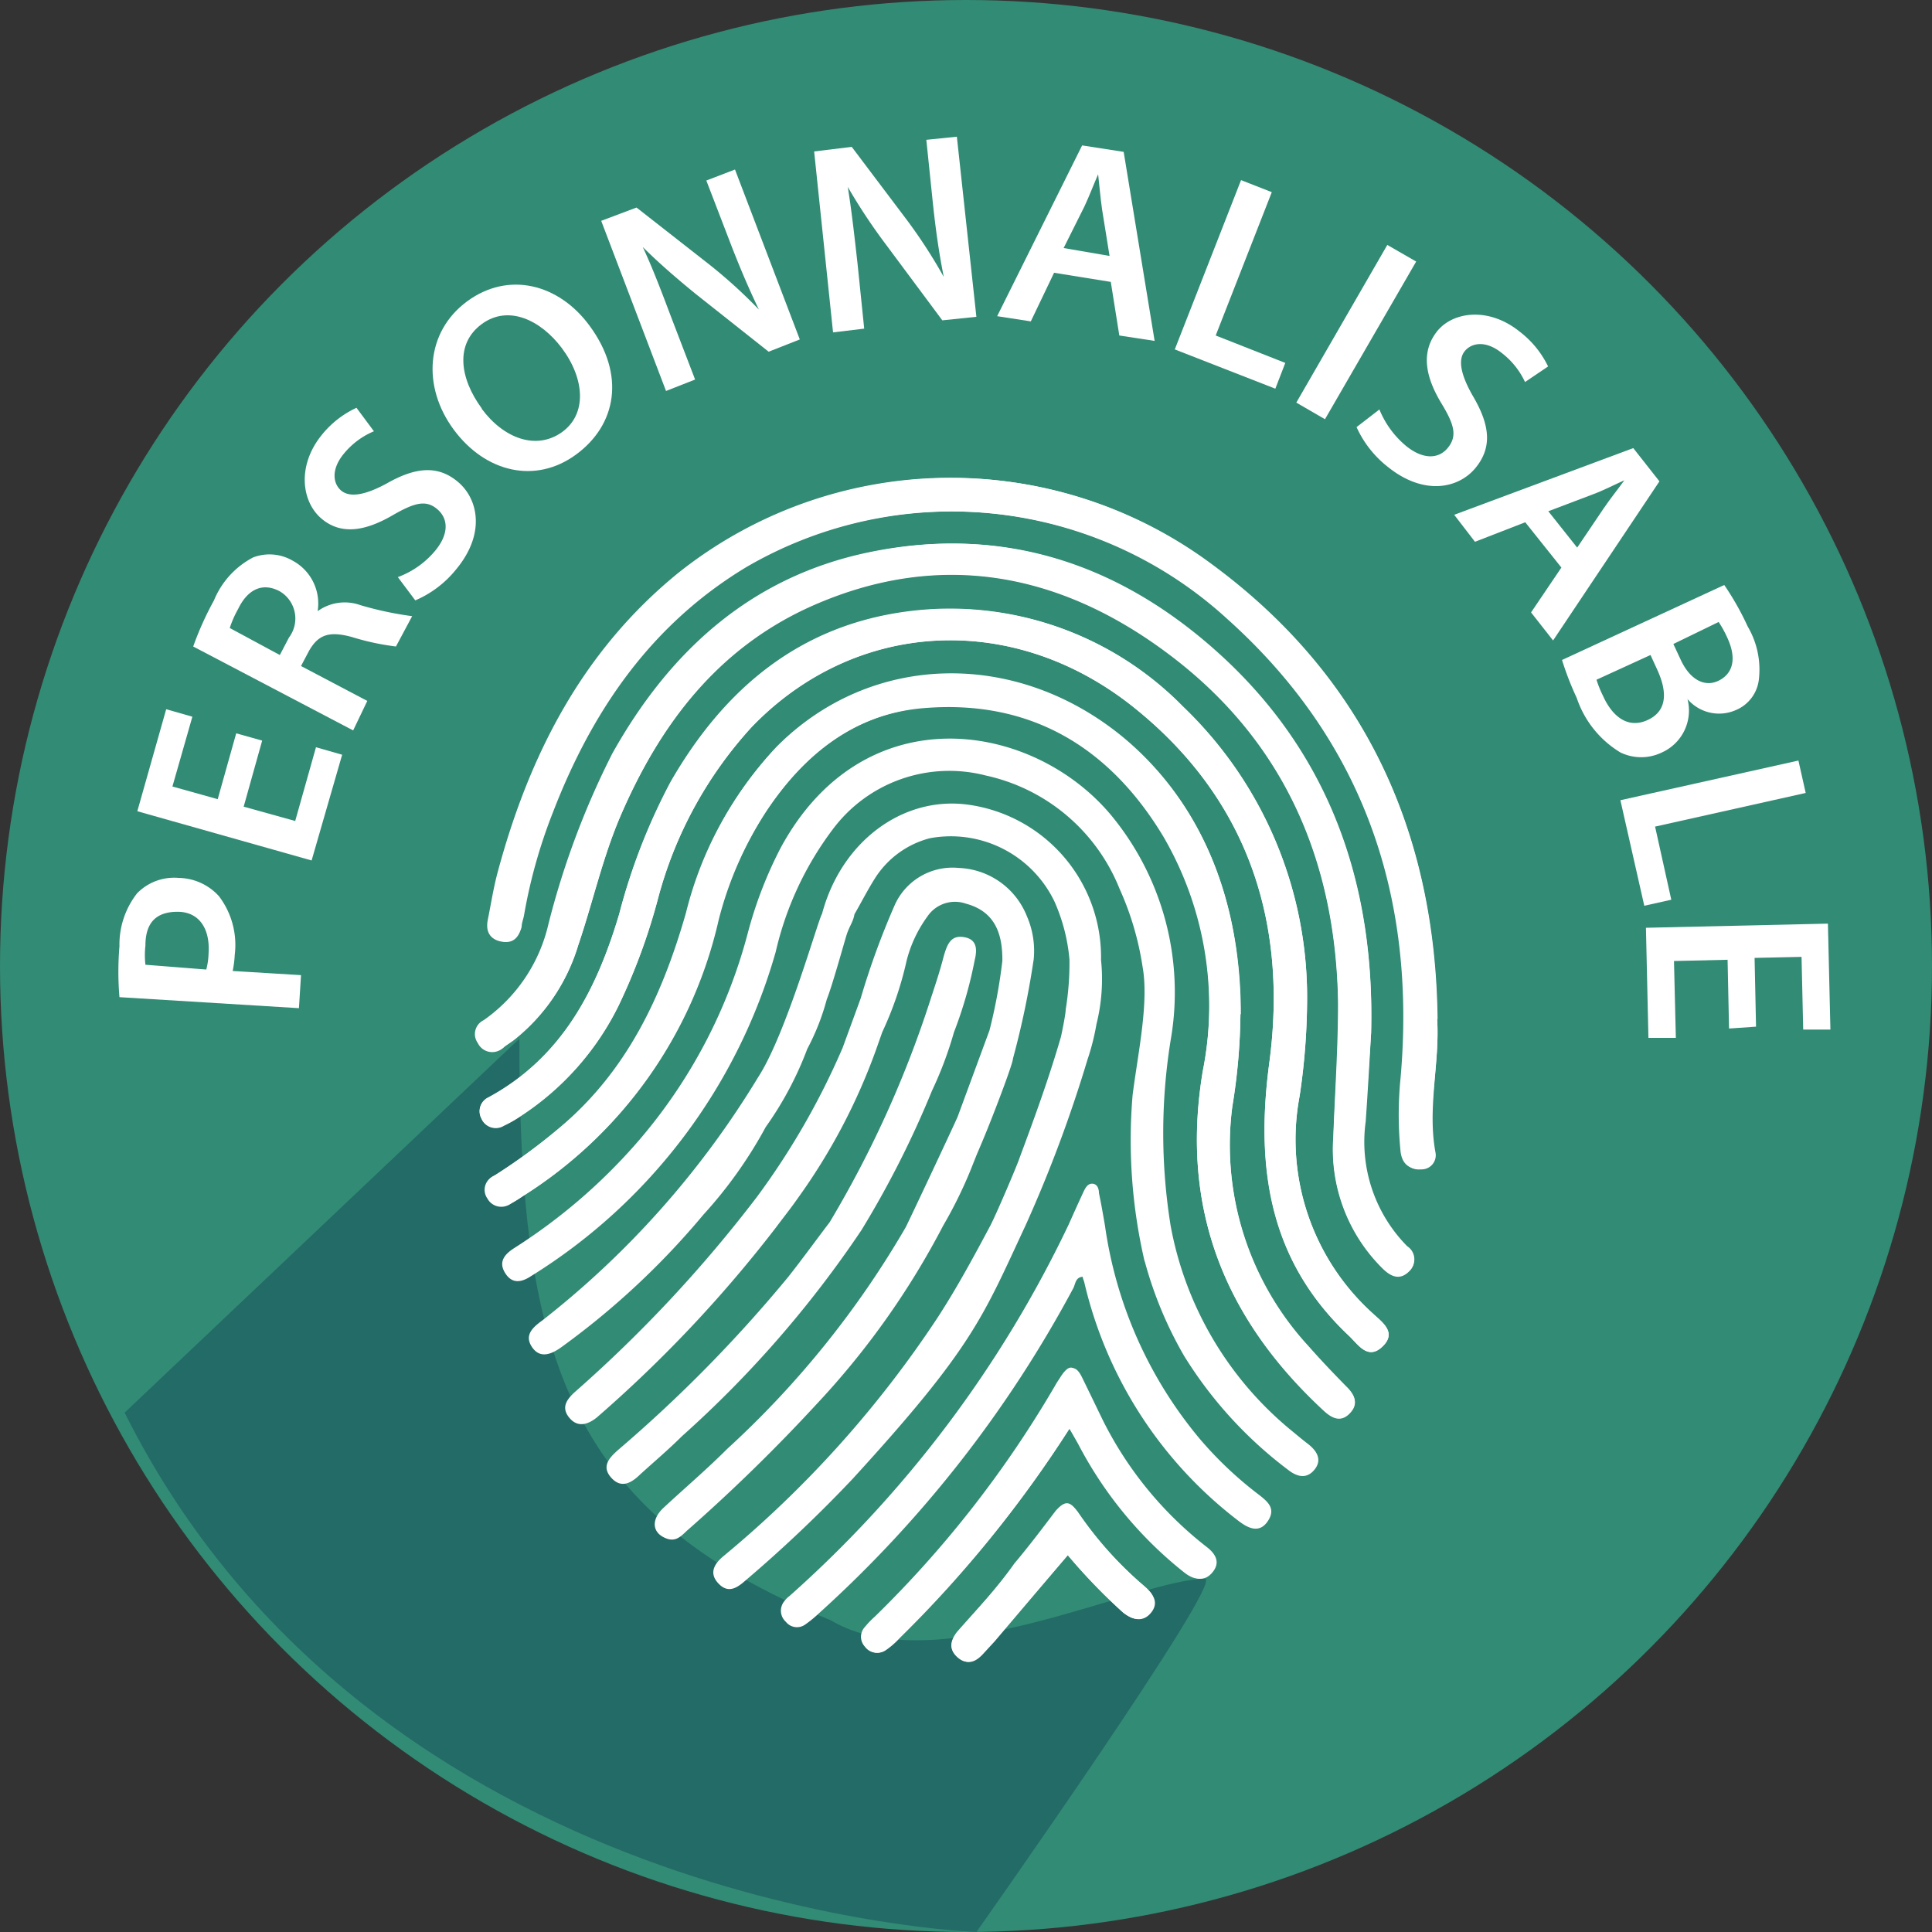
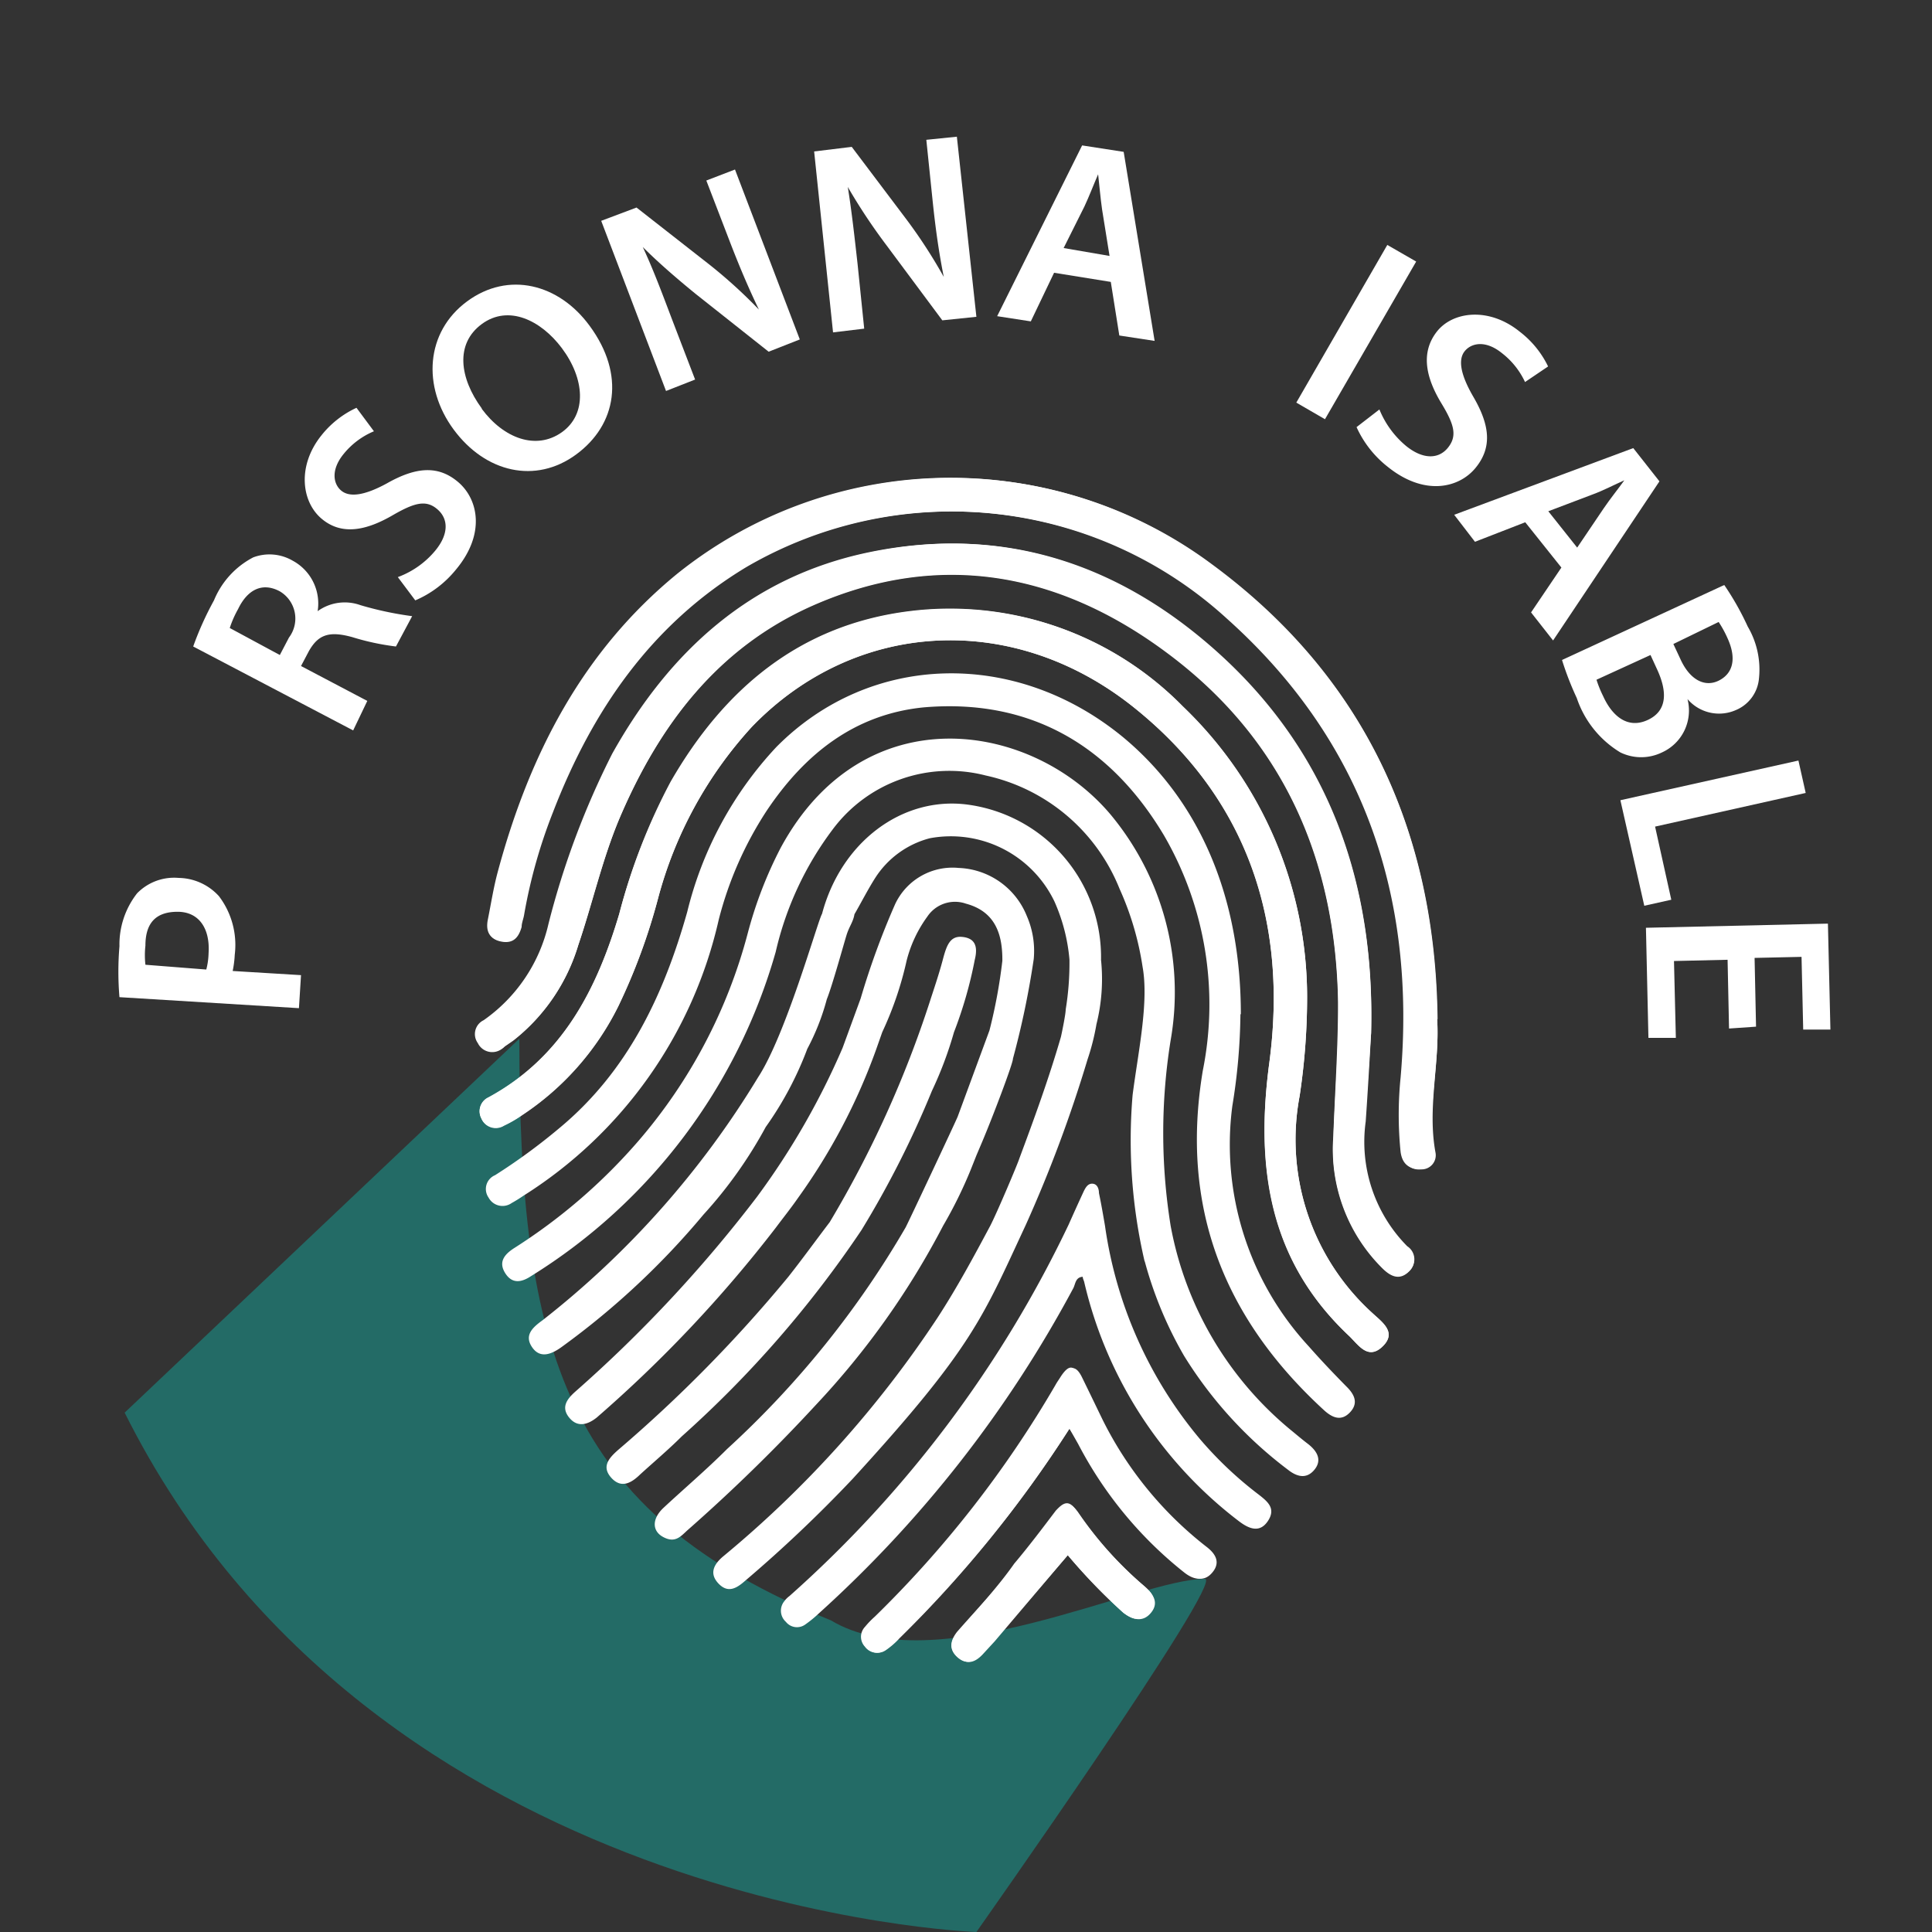
<svg xmlns="http://www.w3.org/2000/svg" viewBox="0 0 93 93">
  <rect x="0" y="0" width="93" height="93" fill="#333333" stroke="none" />
  <defs>
    <style>.cls-1{fill:#328b74;}.cls-2{fill:#236b66;}.cls-3{fill:#fff;}</style>
  </defs>
  <title>Fichier 84</title>
  <g id="Calque_2" data-name="Calque 2">
    <g id="Calque_1-2" data-name="Calque 1">
-       <circle class="cls-1" cx="46.5" cy="46.5" r="46.5" />
      <path class="cls-2" d="M47,93S18,92,6,68c0,0,19-18,19-18,0,15,2.1,22.76,15,28,5,3,14.84-2,18-2C59,76,47,93,47,93Z" />
      <path class="cls-3" d="M5.75,48a14.62,14.62,0,0,1,0-2.45A4,4,0,0,1,6.6,43a2.49,2.49,0,0,1,2-.74,2.67,2.67,0,0,1,1.94.88,3.88,3.88,0,0,1,.76,2.82,5,5,0,0,1-.1.78l3.29.2-.1,1.59Zm4.18-1.33a3.45,3.45,0,0,0,.11-.78c.08-1.19-.46-2-1.49-2S7,44.41,7,45.52a4.09,4.09,0,0,0,0,.92Z" />
-       <path class="cls-3" d="M12.62,35.65l-.89,3.18,2.48.69,1-3.55,1.26.36L15,41.42,6.61,39.05,8,34.14l1.26.36L8.3,37.86l2.18.61.89-3.17Z" />
      <path class="cls-3" d="M9.3,31.12a15.19,15.19,0,0,1,1-2.22,4.08,4.08,0,0,1,1.89-2.07,2.22,2.22,0,0,1,1.9.16,2.34,2.34,0,0,1,1.2,2.43l0,0a2.23,2.23,0,0,1,2.06-.29,16.32,16.32,0,0,0,2.49.53l-.78,1.46a12,12,0,0,1-2.1-.45c-1.12-.31-1.64-.12-2.09.67l-.38.72,3.19,1.68L17,35.16Zm4.17.41.44-.84a1.52,1.52,0,0,0-.45-2.23c-.85-.45-1.56-.06-2,.86a4.92,4.92,0,0,0-.4.91Z" />
      <path class="cls-3" d="M19.15,27.78a4.25,4.25,0,0,0,1.79-1.26c.66-.79.66-1.53.12-2s-1.09-.33-2.12.26c-1.33.78-2.51,1-3.47.18s-1.17-2.54,0-4a4.63,4.63,0,0,1,1.69-1.33L18,20.76a3.72,3.72,0,0,0-1.44,1.07c-.65.78-.52,1.47-.13,1.79s1.09.25,2.19-.35c1.41-.8,2.48-.88,3.44-.06s1.33,2.5-.13,4.23a5.08,5.08,0,0,1-1.94,1.46Z" />
      <path class="cls-3" d="M28.38,15.68c1.74,2.36,1.3,4.77-.65,6.2s-4.36.87-5.89-1.2-1.35-4.7.64-6.17S26.9,13.66,28.38,15.68Zm-5.19,4c1.06,1.43,2.62,2,3.85,1.13s1.11-2.58,0-4.06c-1-1.33-2.56-2.1-3.85-1.15S22.12,18.2,23.19,19.66Z" />
      <path class="cls-3" d="M32.06,18.82l-3.12-8.19,1.7-.64,3.45,2.7a24,24,0,0,1,2.44,2.21h0c-.51-1.06-.95-2.1-1.43-3.35L34,8.69l1.38-.53,3.12,8.18L37,16.93l-3.51-2.78c-.86-.7-1.79-1.5-2.55-2.26l0,0c.47,1,.89,2.11,1.4,3.46l1.12,2.92Z" />
      <path class="cls-3" d="M40.1,16l-.91-8.71L41,7.07l2.64,3.5a24.79,24.79,0,0,1,1.79,2.76h0c-.23-1.15-.39-2.27-.53-3.6l-.31-3,1.47-.15L47,15.25l-1.64.17-2.67-3.59A28,28,0,0,1,40.81,9l0,0c.18,1.12.31,2.27.47,3.7l.32,3.12Z" />
      <path class="cls-3" d="M50.74,13.13l-1.12,2.34L48,15.22,52.09,7l2,.31,1.49,9.1-1.7-.26-.41-2.58Zm2.67-.81-.36-2.24c-.08-.56-.13-1.17-.19-1.69h0c-.21.48-.43,1.06-.66,1.55l-1,2Z" />
-       <path class="cls-3" d="M59.74,8.67l1.48.58-2.7,6.9,3.35,1.32-.48,1.24-4.84-1.89Z" />
      <path class="cls-3" d="M68.17,12.59l-4.39,7.59-1.38-.8,4.38-7.59Z" />
      <path class="cls-3" d="M66.4,19.71a4.48,4.48,0,0,0,1.3,1.77c.8.64,1.55.63,2,.07s.31-1.1-.3-2.11c-.8-1.31-1-2.49-.24-3.47s2.51-1.21,4,0a4.66,4.66,0,0,1,1.36,1.67l-1.11.75A3.76,3.76,0,0,0,72.3,17c-.79-.64-1.47-.49-1.79-.1s-.23,1.09.4,2.18c.82,1.4.92,2.46.12,3.44s-2.47,1.37-4.23-.05a5.1,5.1,0,0,1-1.5-1.91Z" />
      <path class="cls-3" d="M73.42,25.14,71,26.08l-1-1.3,8.62-3.21,1.26,1.6-5.12,7.66-1.06-1.35,1.46-2.16Zm2.5,1.22,1.27-1.88c.31-.46.7-.94,1-1.36v0c-.48.21-1,.49-1.55.69l-2.11.8Z" />
      <path class="cls-3" d="M83,28.16a13.49,13.49,0,0,1,1.13,2,4.09,4.09,0,0,1,.54,2.51,1.82,1.82,0,0,1-1.11,1.51,2,2,0,0,1-2.33-.53h0A2.21,2.21,0,0,1,80,36.22a2.29,2.29,0,0,1-2,0,4.87,4.87,0,0,1-2.1-2.62,14.67,14.67,0,0,1-.71-1.83Zm-6.15,4.56a5.42,5.42,0,0,0,.32.79c.42.93,1.16,1.6,2.14,1.15s.93-1.4.47-2.41l-.33-.72ZM80.55,31l.35.75c.46,1,1.19,1.35,1.86,1s.83-1.06.41-2a5.27,5.27,0,0,0-.44-.81Z" />
      <path class="cls-3" d="M86.57,36.61l.35,1.56-7.25,1.62.78,3.52-1.3.29L78,38.52Z" />
      <path class="cls-3" d="M83.23,49.51l-.07-3.31-2.58.06.09,3.7-1.32,0-.12-5.3,8.76-.2.12,5.1-1.31,0-.08-3.5-2.26.05.07,3.31Z" />
      <g id="qWJmrm.tif">
        <path class="cls-3" d="M52.35,51a11.15,11.15,0,0,0,.43-1.7A8.94,8.94,0,0,0,53,46.21a7.41,7.41,0,0,0-6.43-7.48c-3.13-.41-6.08,1.79-7,5.26-.2.31-1.73,5.81-3.08,7.87A43.35,43.35,0,0,1,26.12,63.55c-.47.34-.91.72-.5,1.31s1,.29,1.47-.06a37.64,37.64,0,0,0,6.77-6.33,21.26,21.26,0,0,0,3-4.22,16.39,16.39,0,0,0,2-3.76,11.21,11.21,0,0,0,.94-2.39c.25-.61.82-2.67.95-3.09s.32-.63.38-1c.34-.59.65-1.2,1-1.75a4.45,4.45,0,0,1,2.63-1.91,5.53,5.53,0,0,1,6,3.05,8.7,8.7,0,0,1,.72,2.79,13.86,13.86,0,0,1-.18,2.4c0,.22-.18,1.1-.23,1.32-.58,2-1.28,3.92-2,5.85C49,56,48,58.36,47.67,59c-.8,1.5-1.61,3-2.54,4.43A52.16,52.16,0,0,1,34.81,74.92c-.45.38-.68.82-.23,1.3s.86.25,1.27-.11a65.44,65.44,0,0,0,5.2-4.93c5.79-6.33,6.25-7.76,8.32-12.2A64.74,64.74,0,0,0,52.35,51Zm-8.76,8.09A45.18,45.18,0,0,1,35,69.75c-1,1-2.05,1.89-3.07,2.84-.55.52-.55,1.11,0,1.4s.81,0,1.14-.31a82.89,82.89,0,0,0,6.22-6.07A38.61,38.61,0,0,0,45.4,59a21.12,21.12,0,0,0,1.33-2.7l.27-.68.28-.66c.52-1.23,1.49-3.79,1.48-4a41.39,41.39,0,0,0,1-4.79,4.19,4.19,0,0,0-.33-2.07,3.68,3.68,0,0,0-3.28-2.32,3.05,3.05,0,0,0-3.06,1.74,37.58,37.58,0,0,0-1.66,4.54l-.87,2.38a35.94,35.94,0,0,1-4.12,7.17A64.85,64.85,0,0,1,27.68,67c-.4.36-.68.75-.28,1.24s.89.34,1.32,0a62.81,62.81,0,0,0,8.63-9.15c.35-.47.72-.93,1.06-1.42a29,29,0,0,0,3.75-7.11l.31-.88a16.51,16.51,0,0,0,1.17-3.43,6.17,6.17,0,0,1,1-2.13,1.6,1.6,0,0,1,1.86-.62c1.45.39,1.76,1.53,1.75,2.75a25.33,25.33,0,0,1-.62,3.35l-1.53,4.15C46,54,43.65,59,43.59,59.09Zm2.33-9.4a20.21,20.21,0,0,0,1-3.48c.17-.68,0-1.05-.6-1.11s-.76.43-.94,1.11-.41,1.35-.62,2a51.85,51.85,0,0,1-4.82,10.62c-.67.88-1.32,1.78-2,2.64a67,67,0,0,1-8.18,8.32c-.43.38-.83.8-.33,1.35s1,.21,1.39-.17c.67-.61,1.37-1.2,2-1.83a52.51,52.51,0,0,0,8.65-9.93,46.77,46.77,0,0,0,3.39-6.7A18.11,18.11,0,0,0,45.92,49.69ZM53.19,59c-.09-.52-.18-1.05-.29-1.57,0-.19-.07-.43-.3-.45s-.34.18-.43.36c-.25.54-.49,1.07-.73,1.61A56.24,56.24,0,0,1,38,76.83a1.09,1.09,0,0,0-.24.24.72.72,0,0,0,.07,1,.68.68,0,0,0,.93.13,5.75,5.75,0,0,0,.66-.54A57.79,57.79,0,0,0,51.67,62c.1-.2.1-.52.45-.54,0,.09.05.17.07.25a20.23,20.23,0,0,0,7.44,11.51c.47.36,1,.6,1.4,0s0-.93-.42-1.26a18.13,18.13,0,0,1-2.85-2.69A20.43,20.43,0,0,1,53.19,59Zm1.91,1.7A18.82,18.82,0,0,0,57,65.27a20.07,20.07,0,0,0,5,5.48c.43.34.89.46,1.27,0s.14-.89-.29-1.23c-.25-.19-.49-.39-.73-.59A16.63,16.63,0,0,1,56.35,59a28.1,28.1,0,0,1,0-8.92,13.38,13.38,0,0,0-2.89-10.87c-3.8-4.51-11.89-5.77-15.88,1.6A19.89,19.89,0,0,0,36,44.9a25.11,25.11,0,0,1-5.25,10,27.11,27.11,0,0,1-6,5.18c-.45.29-.77.65-.44,1.19s.78.47,1.25.16A27.06,27.06,0,0,0,37.34,45.82a15.58,15.58,0,0,1,2.74-5.89,7,7,0,0,1,7.37-2.6,9,9,0,0,1,6.44,5.45A14.28,14.28,0,0,1,55,46.54c.31,1.72-.22,4.13-.48,6.17A25.76,25.76,0,0,0,55.1,60.73ZM62.92,48a19.37,19.37,0,0,0-6-14,15.67,15.67,0,0,0-13.16-4.58c-5.26.66-8.9,3.73-11.48,8.21A28.74,28.74,0,0,0,29.81,44c-1.09,3.67-2.76,6.92-6.3,8.84a.73.73,0,0,0-.34,1,.75.75,0,0,0,1.09.35,5.93,5.93,0,0,0,.88-.51,13.41,13.41,0,0,0,4.63-5.25,29.1,29.1,0,0,0,1.91-5.19A19.69,19.69,0,0,1,36.18,35c5-5.18,12.62-5.62,18.46-.9C60.08,38.5,62,44.43,61.1,51.17c-.67,5,0,9.52,3.84,13.14.45.43.92,1.18,1.61.51s0-1.17-.48-1.6a11.28,11.28,0,0,1-3.51-10.46A32,32,0,0,0,62.92,48ZM66,49.73c.19-7-1.88-13.22-7.1-18.07-4.81-4.46-10.51-6.43-17-5.07-5.65,1.18-9.57,4.75-12.33,9.69a39.53,39.53,0,0,0-3.07,8.2,7.77,7.77,0,0,1-3.12,4.63.74.74,0,0,0-.28,1.1.77.77,0,0,0,1.19.17l.42-.29a9.17,9.17,0,0,0,3.12-4.58c.69-2,1.16-4.15,2-6.14,1.92-4.49,4.73-8.2,9.3-10.22,6.13-2.7,11.91-1.57,17.1,2.32,5.54,4.14,8.06,9.9,8.18,16.77,0,2.16-.15,4.32-.23,6.48a8.06,8.06,0,0,0,2.38,6.35c.4.39.82.57,1.26.14A.75.75,0,0,0,67.68,60a7.14,7.14,0,0,1-2-6C65.82,52.57,65.9,51.15,66,49.73Zm-6.27-.91c0-5.66-2-10.27-5.64-13.31-5.19-4.29-12.21-4.11-16.72.45a17.78,17.78,0,0,0-4.29,7.94c-1.13,4-2.86,7.67-6.15,10.4a28.64,28.64,0,0,1-3.1,2.27.72.72,0,0,0-.31,1.08.76.76,0,0,0,1.11.26c.2-.11.39-.23.58-.36A21.25,21.25,0,0,0,34.6,44.26a17.46,17.46,0,0,1,2.29-5.21c1.82-2.73,4.23-4.67,7.58-5,5.15-.44,9,1.86,11.57,6.18a16.21,16.21,0,0,1,1.86,11.3c-1.1,6.57,1,11.91,5.82,16.34.41.38.84.56,1.26.12s.23-.86-.17-1.25c-.62-.63-1.23-1.27-1.81-1.93a14.31,14.31,0,0,1-3.68-11.57A28.74,28.74,0,0,0,59.71,48.82Zm9.47.24c-.1-9-3.51-16.48-10.85-21.89a21,21,0,0,0-25.68.45C28.06,31.37,25.51,36.37,24,42c-.2.74-.32,1.51-.47,2.26-.11.51,0,.94.58,1.06s.85-.17,1-.7c0-.2.09-.39.12-.59a25.22,25.22,0,0,1,1.38-4.91c1.89-4.91,4.74-9.07,9.33-11.83a19.69,19.69,0,0,1,23.21,2.51c6.58,5.89,9.12,13.39,8.36,22.09a17.86,17.86,0,0,0,0,3.58c.07.51.34.87.9.82a.68.68,0,0,0,.69-.81C68.7,53.32,69.31,51.2,69.18,49.06ZM51.48,68.77l.42.74A19.18,19.18,0,0,0,57,75.69c.43.34.89.46,1.27,0s.14-.89-.29-1.22a17.77,17.77,0,0,1-5-6.11c-.35-.68-.69-1.37-1-2.06s-.58-.54-.91-.05c-.09.15-.19.28-.27.43A52.36,52.36,0,0,1,42.1,77.83a4.34,4.34,0,0,0-.47.49.69.69,0,0,0,0,.94.71.71,0,0,0,1,.16,3.78,3.78,0,0,0,.64-.56A57.56,57.56,0,0,0,51.48,68.77Zm-.08,6.09A27.87,27.87,0,0,0,54,77.56c.44.38.9.58,1.32,0s.14-.88-.27-1.24a18.14,18.14,0,0,1-3.23-3.6c-.37-.55-.63-.4-1,0-.65.86-1.3,1.72-2,2.55C48,76.44,47,77.49,46.11,78.56c-.35.4-.45.82,0,1.21s.83.25,1.19-.13l.58-.63Z" />
        <path class="cls-3" d="M62.92,48a32,32,0,0,1-.36,4.75,11.28,11.28,0,0,0,3.51,10.46c.45.43,1.2.92.48,1.6s-1.16-.08-1.61-.51c-3.87-3.62-4.51-8.09-3.84-13.14.9-6.74-1-12.67-6.46-17.06-5.84-4.72-13.51-4.28-18.46.9a19.69,19.69,0,0,0-4.5,8.22,29.1,29.1,0,0,1-1.91,5.19,13.41,13.41,0,0,1-4.63,5.25,5.93,5.93,0,0,1-.88.51.75.75,0,0,1-1.09-.35.73.73,0,0,1,.34-1c3.54-1.92,5.21-5.17,6.3-8.84a28.74,28.74,0,0,1,2.49-6.33c2.58-4.48,6.22-7.55,11.48-8.21A15.67,15.67,0,0,1,56.94,34,19.37,19.37,0,0,1,62.92,48Z" />
        <path class="cls-3" d="M66,49.73c-.08,1.42-.16,2.84-.26,4.26a7.14,7.14,0,0,0,2,6,.75.75,0,0,1,.09,1.19c-.44.43-.86.25-1.26-.14a8.06,8.06,0,0,1-2.38-6.35c.08-2.16.26-4.32.23-6.48-.12-6.87-2.64-12.63-8.18-16.77-5.19-3.89-11-5-17.1-2.32-4.57,2-7.38,5.73-9.3,10.22-.85,2-1.32,4.11-2,6.14a9.17,9.17,0,0,1-3.12,4.58l-.42.29A.77.77,0,0,1,23,50.21a.74.74,0,0,1,.28-1.1,7.77,7.77,0,0,0,3.12-4.63,39.53,39.53,0,0,1,3.07-8.2c2.76-4.94,6.68-8.51,12.33-9.69,6.53-1.36,12.23.61,17,5.07C64.1,36.51,66.17,42.7,66,49.73Z" />
-         <path class="cls-3" d="M59.71,48.82a28.74,28.74,0,0,1-.39,4.46A14.31,14.31,0,0,0,63,64.85c.58.66,1.19,1.3,1.81,1.93.4.39.6.8.17,1.25s-.85.26-1.26-.12c-4.79-4.43-6.92-9.77-5.82-16.34A16.21,16.21,0,0,0,56,40.27c-2.6-4.32-6.42-6.62-11.57-6.18-3.35.29-5.76,2.23-7.58,5a17.46,17.46,0,0,0-2.29,5.21,21.25,21.25,0,0,1-9.41,13.29c-.19.13-.38.25-.58.36a.76.76,0,0,1-1.11-.26.72.72,0,0,1,.31-1.08,28.64,28.64,0,0,0,3.1-2.27c3.29-2.73,5-6.38,6.15-10.4A17.78,17.78,0,0,1,37.35,36c4.51-4.56,11.53-4.74,16.72-.45C57.74,38.55,59.73,43.16,59.71,48.82Z" />
        <path class="cls-3" d="M69.18,49.06c.13,2.14-.48,4.26-.17,6.4a.68.68,0,0,1-.69.81c-.56,0-.83-.31-.9-.82a17.86,17.86,0,0,1,0-3.58c.76-8.7-1.78-16.2-8.36-22.09A19.69,19.69,0,0,0,35.9,27.27C31.31,30,28.46,34.19,26.57,39.1A25.22,25.22,0,0,0,25.19,44c0,.2-.09.39-.12.59-.11.53-.42.83-1,.7s-.69-.55-.58-1.06c.15-.75.27-1.52.47-2.26,1.51-5.61,4.06-10.61,8.65-14.36a21,21,0,0,1,25.68-.45C65.67,32.58,69.08,40,69.18,49.06Z" />
        <path class="cls-3" d="M51.48,68.77A57.56,57.56,0,0,1,43.3,78.86a3.78,3.78,0,0,1-.64.56.71.71,0,0,1-1-.16.69.69,0,0,1,0-.94,4.34,4.34,0,0,1,.47-.49,52.36,52.36,0,0,0,8.77-11.16c.08-.15.18-.28.27-.43.33-.49.62-.54.91.05s.67,1.38,1,2.06a17.77,17.77,0,0,0,5,6.11c.43.33.68.74.29,1.22s-.84.35-1.27,0a19.18,19.18,0,0,1-5.14-6.18Z" />
        <path class="cls-3" d="M51.4,74.86,47.84,79l-.58.63c-.36.38-.77.52-1.19.13s-.31-.81,0-1.21C47,77.49,48,76.44,48.9,75.35c.69-.83,1.34-1.69,2-2.55.32-.43.58-.58,1,0a18.14,18.14,0,0,0,3.23,3.6c.41.36.66.77.27,1.24s-.88.33-1.32,0A27.87,27.87,0,0,1,51.4,74.86Z" />
      </g>
    </g>
  </g>
</svg>